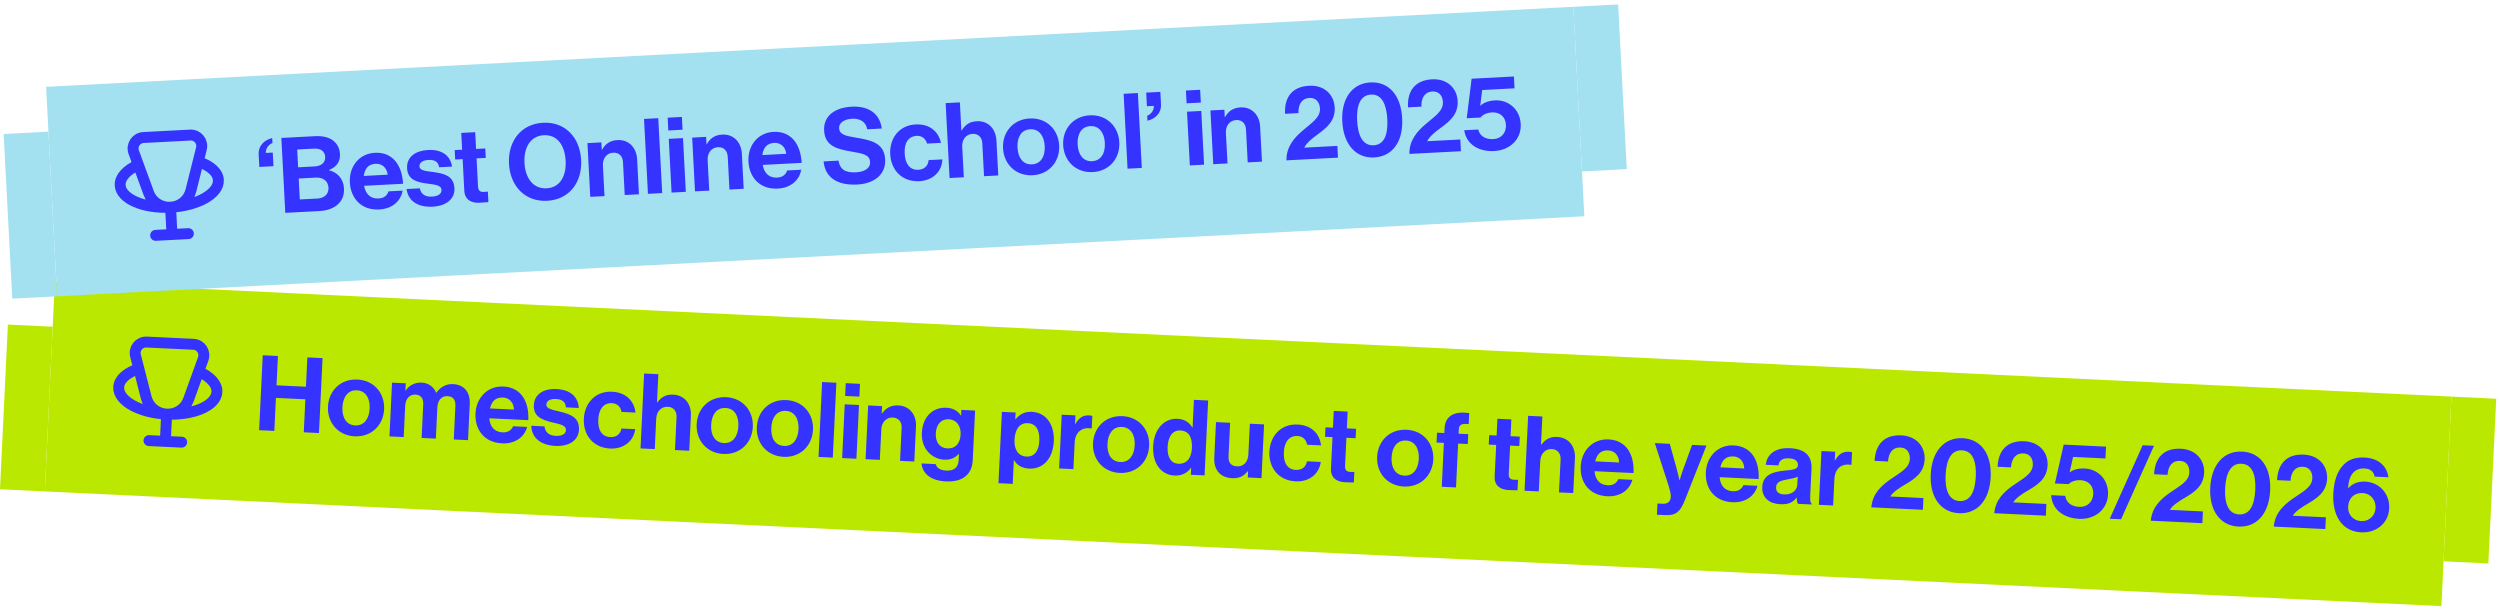
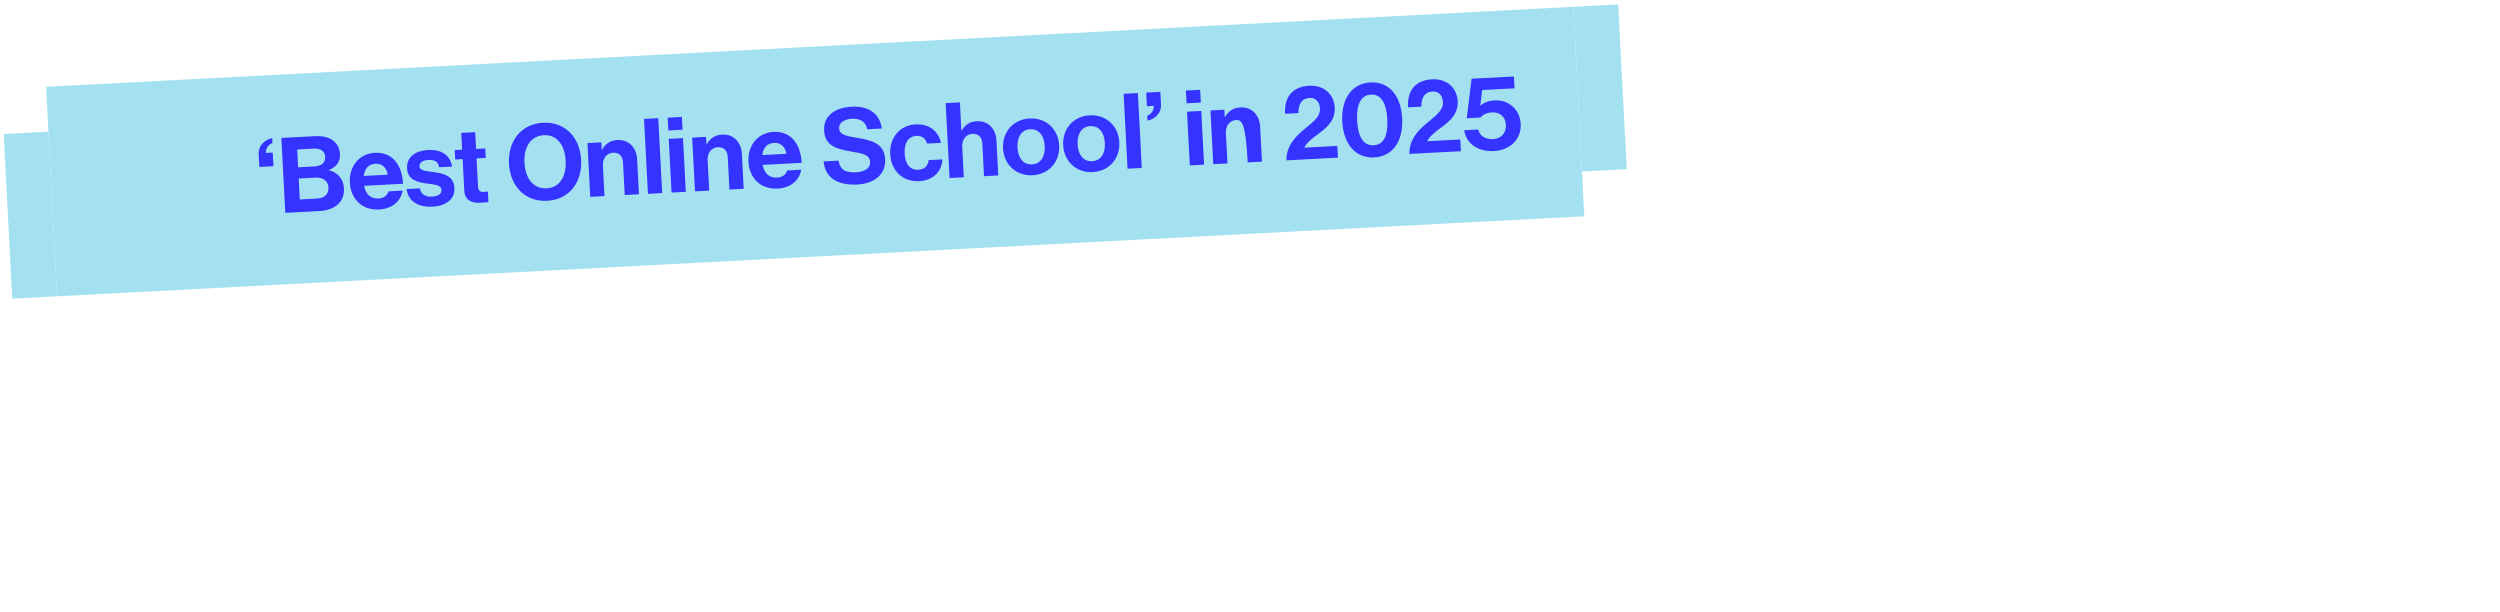
<svg xmlns="http://www.w3.org/2000/svg" fill="none" viewBox="0 0 523 128" height="128" width="523">
  <g clip-path="url(#clip0_695_8161)">
    <rect fill="#BBE800" transform="translate(1.649 67.897) rotate(2.74)" height="34.496" width="9.386" />
  </g>
  <g clip-path="url(#clip1_695_8161)">
-     <rect fill="#BBE800" transform="translate(11.473 58.971) rotate(2.74)" height="43.882" width="501.939" />
    <path stroke-linecap="round" stroke-width="2.286" stroke="#3533FF" d="M34.861 86.633L34.913 86.635C36.918 86.731 38.75 85.508 39.431 83.621L41.56 77.722M34.861 86.633L34.809 86.63C32.805 86.534 31.097 85.142 30.599 83.198L29.044 77.123M34.861 86.633L34.588 92.34M34.861 86.633C40.535 86.904 45.244 84.825 45.38 81.988C45.459 80.329 43.957 78.778 41.56 77.722M34.861 86.633C29.188 86.361 24.698 83.841 24.834 81.004C24.913 79.345 26.557 77.945 29.044 77.123M34.588 92.34L38.012 92.504M34.588 92.34L31.164 92.176M29.044 77.123L28.349 74.409C27.967 72.919 29.136 71.486 30.672 71.559L40.471 72.028C42.007 72.102 43.033 73.64 42.511 75.087L41.56 77.722" />
    <path fill="#3533FF" d="M54.214 89.991L54.964 74.321L58.142 74.473L57.848 80.609L64.006 80.904L64.3 74.767L67.478 74.919L66.728 90.59L63.55 90.437L63.88 83.534L57.722 83.239L57.392 90.143L54.214 89.991ZM74.2 91.277C70.715 91.11 68.45 88.409 68.611 85.056C68.771 81.703 71.284 79.231 74.769 79.398C78.253 79.565 80.518 82.265 80.358 85.618C80.197 88.972 77.685 91.443 74.2 91.277ZM74.309 88.997C76.128 89.084 77.228 87.665 77.333 85.474C77.438 83.282 76.48 81.743 74.66 81.656C72.82 81.567 71.74 83.009 71.635 85.201C71.53 87.393 72.468 88.909 74.309 88.997ZM81.475 91.295L82.013 80.052L84.884 80.19L84.811 81.702L84.877 81.705C85.54 80.704 86.674 79.968 88.23 80.042C89.654 80.111 90.756 80.954 91.247 82.164L91.291 82.166C92.117 80.975 93.336 80.287 94.761 80.355C97.128 80.468 98.391 82.066 98.274 84.521L97.912 92.082L94.931 91.939L95.269 84.882C95.33 83.611 94.726 82.923 93.63 82.871C92.381 82.811 91.567 83.739 91.496 85.229L91.183 91.76L88.203 91.617L88.541 84.56C88.602 83.289 87.998 82.601 86.902 82.549C85.696 82.491 84.839 83.417 84.768 84.907L84.455 91.438L81.475 91.295ZM105.018 92.752C101.293 92.573 99.314 89.865 99.474 86.511C99.633 83.18 102.015 80.702 105.302 80.859C108.918 81.033 110.715 83.886 110.523 87.897L102.37 87.507C102.506 89.249 103.419 90.369 105.107 90.449C106.268 90.505 106.973 90.011 107.342 89.172L110.279 89.313C109.767 91.287 107.911 92.89 105.018 92.752ZM105.236 83.163C103.658 83.087 102.846 83.993 102.512 85.449L107.509 85.688C107.49 84.259 106.594 83.228 105.236 83.163ZM116.216 93.288C112.951 93.131 111.207 91.466 111.146 89.069L113.908 89.201C114.043 90.504 114.936 91.118 116.273 91.181C117.588 91.245 118.357 90.776 118.395 89.987C118.447 88.913 117.027 88.735 115.508 88.355C113.51 87.864 111.564 87.222 111.682 84.767C111.798 82.335 113.87 81.27 116.434 81.392C119.393 81.534 120.966 83.081 121.077 85.349L118.382 85.22C118.308 84.008 117.562 83.533 116.291 83.472C115.129 83.417 114.341 83.818 114.302 84.629C114.256 85.593 115.742 85.752 117.326 86.158C119.192 86.642 121.249 87.268 121.123 89.898C121.015 92.155 119.022 93.422 116.216 93.288ZM127.618 93.833C124.067 93.663 121.978 90.971 122.138 87.618C122.299 84.265 124.614 81.784 128.033 81.947C130.948 82.087 132.664 83.861 132.942 86.312L130.027 86.172C129.877 85.177 129.146 84.395 128.05 84.343C126.253 84.257 125.266 85.593 125.162 87.763C125.061 89.889 125.847 91.354 127.666 91.441C128.872 91.499 129.757 90.904 130.015 89.643L132.886 89.78C132.574 92.159 130.62 93.977 127.618 93.833ZM137.727 78.282L137.445 84.177L137.51 84.18C138.378 83.036 139.327 82.488 140.861 82.561C143.184 82.673 144.656 84.5 144.538 86.955L144.187 94.297L141.206 94.154L141.537 87.251C141.595 86.045 140.934 85.157 139.685 85.097C138.37 85.034 137.355 86.04 137.282 87.574L136.977 93.952L133.996 93.809L134.746 78.139L137.727 78.282ZM151.334 94.968C147.849 94.802 145.584 92.101 145.745 88.748C145.905 85.395 148.418 82.923 151.903 83.09C155.387 83.257 157.652 85.957 157.492 89.31C157.331 92.663 154.819 95.135 151.334 94.968ZM151.443 92.689C153.262 92.776 154.363 91.357 154.467 89.165C154.572 86.974 153.614 85.434 151.795 85.347C149.954 85.259 148.874 86.701 148.769 88.893C148.664 91.084 149.602 92.601 151.443 92.689ZM163.919 95.571C160.434 95.404 158.169 92.704 158.329 89.35C158.49 85.997 161.003 83.525 164.487 83.692C167.972 83.859 170.237 86.559 170.076 89.912C169.916 93.266 167.403 95.737 163.919 95.571ZM164.028 93.291C165.847 93.379 166.947 91.959 167.052 89.768C167.157 87.576 166.198 86.037 164.379 85.95C162.538 85.861 161.459 87.303 161.354 89.495C161.249 91.687 162.187 93.203 164.028 93.291ZM171.237 95.591L171.987 79.921L174.968 80.064L174.218 95.734L171.237 95.591ZM176.18 95.828L176.718 84.585L179.699 84.728L179.161 95.971L176.18 95.828ZM176.802 82.832L176.93 80.158L179.911 80.301L179.783 82.975L176.802 82.832ZM184.534 84.959L184.461 86.493L184.527 86.496C185.351 85.328 186.412 84.742 187.946 84.815C190.269 84.926 191.741 86.754 191.624 89.209L191.272 96.55L188.292 96.408L188.622 89.504C188.68 88.299 188.019 87.41 186.77 87.351C185.455 87.288 184.441 88.294 184.367 89.828L184.062 96.205L181.081 96.063L181.619 84.82L184.534 84.959ZM197.879 100.711C194.811 100.564 192.989 99.159 192.787 96.952L195.746 97.094C195.953 97.807 196.562 98.385 197.943 98.451C199.631 98.532 200.48 97.76 200.554 96.226L200.612 94.999L200.547 94.995C199.854 95.709 198.972 96.238 197.547 96.17C195.049 96.05 192.688 93.96 192.851 90.563C193.011 87.21 195.131 85.159 197.98 85.295C199.382 85.362 200.386 85.96 201.02 86.934L201.064 86.936L201.121 85.753L203.992 85.891L203.495 96.279C203.419 97.857 202.864 98.906 201.994 99.634C201.01 100.465 199.544 100.79 197.879 100.711ZM198.165 93.805C200.05 93.895 200.883 92.551 200.963 90.886C201.042 89.242 200.232 87.797 198.435 87.711C196.923 87.639 195.858 88.774 195.768 90.659C195.677 92.566 196.631 93.732 198.165 93.805ZM208.878 101.083L209.592 86.159L212.463 86.296L212.396 87.698L212.462 87.702C213.232 86.75 214.319 86.077 215.853 86.151C218.834 86.293 220.624 88.817 220.456 92.324C220.282 95.962 218.199 98.169 215.306 98.03C213.728 97.955 212.729 97.27 212.139 96.275L212.096 96.273L211.859 101.226L208.878 101.083ZM214.789 95.523C216.302 95.596 217.326 94.392 217.427 92.267C217.529 90.141 216.855 88.615 215.014 88.527C213.152 88.438 212.33 90.002 212.233 92.018C212.136 94.056 213.014 95.438 214.789 95.523ZM224.984 86.895L224.898 88.692L224.963 88.695C225.704 87.457 226.502 86.836 227.817 86.899C228.146 86.915 228.342 86.946 228.514 87.02L228.389 89.628L228.324 89.625C226.383 89.335 224.931 90.297 224.817 92.664L224.555 98.143L221.575 98.001L222.113 86.758L224.984 86.895ZM234.247 98.937C230.762 98.77 228.497 96.07 228.658 92.716C228.818 89.363 231.331 86.891 234.815 87.058C238.3 87.225 240.565 89.925 240.405 93.278C240.244 96.632 237.731 99.103 234.247 98.937ZM234.356 96.657C236.175 96.745 237.275 95.325 237.38 93.134C237.485 90.942 236.526 89.403 234.707 89.316C232.866 89.227 231.787 90.669 231.682 92.861C231.577 95.053 232.515 96.569 234.356 96.657ZM245.714 99.486C242.886 99.35 241.068 96.957 241.242 93.319C241.41 89.812 243.521 87.475 246.326 87.609C247.904 87.685 248.856 88.455 249.424 89.427L249.49 89.43L249.767 83.644L252.747 83.787L251.997 99.457L249.126 99.319L249.197 97.851L249.153 97.849C248.444 98.891 247.292 99.561 245.714 99.486ZM246.491 97.019C248.266 97.103 249.249 95.833 249.348 93.772C249.451 91.625 248.819 90.145 246.912 90.053C245.268 89.975 244.366 91.381 244.267 93.463C244.163 95.633 244.957 96.945 246.491 97.019ZM263.907 100.027L261.036 99.889L261.099 98.574L261.033 98.571C260.216 99.565 259.312 100.114 257.734 100.039C255.235 99.919 253.909 98.252 254.027 95.798L254.385 88.302L257.344 88.444L257.009 95.435C256.946 96.75 257.504 97.502 258.775 97.562C260.177 97.63 261.082 96.619 261.154 95.128L261.464 88.641L264.445 88.784L263.907 100.027ZM271.035 100.697C267.484 100.527 265.395 97.835 265.555 94.482C265.716 91.129 268.031 88.648 271.45 88.812C274.365 88.951 276.081 90.725 276.359 93.176L273.444 93.037C273.294 92.041 272.563 91.259 271.467 91.207C269.67 91.121 268.683 92.457 268.58 94.627C268.478 96.753 269.264 98.218 271.083 98.305C272.289 98.363 273.174 97.768 273.432 96.507L276.303 96.644C275.991 99.024 274.037 100.841 271.035 100.697ZM277.199 91.371L277.294 89.399L278.85 89.473L279.018 85.967L281.933 86.106L281.765 89.613L283.693 89.705L283.599 91.677L281.67 91.585L281.385 97.546C281.345 98.379 281.792 98.686 282.449 98.718C282.822 98.735 283.327 98.738 283.327 98.738L283.222 100.929C283.222 100.929 282.541 100.941 281.357 100.884C279.911 100.815 278.338 100.168 278.44 98.042L278.756 91.446L277.199 91.371ZM293.681 101.781C290.196 101.614 287.931 98.914 288.092 95.561C288.252 92.208 290.765 89.736 294.25 89.903C297.734 90.07 299.999 92.77 299.839 96.123C299.678 99.476 297.166 101.948 293.681 101.781ZM293.79 99.502C295.609 99.589 296.71 98.17 296.814 95.978C296.919 93.787 295.961 92.247 294.142 92.16C292.301 92.072 291.221 93.514 291.116 95.706C291.011 97.897 291.949 99.414 293.79 99.502ZM300.524 92.575L300.622 90.515L302.157 90.589L302.205 89.581C302.336 86.841 304.508 85.979 307.364 86.423L307.254 88.724C305.855 88.591 305.233 88.737 305.177 89.899L305.137 90.731L307.153 90.828L307.055 92.888L305.039 92.791L304.599 101.974L301.618 101.832L302.058 92.649L300.524 92.575ZM311.443 93.01L311.538 91.038L313.094 91.112L313.262 87.606L316.176 87.745L316.009 91.252L317.937 91.344L317.843 93.317L315.914 93.224L315.629 99.185C315.589 100.018 316.036 100.325 316.693 100.357C317.066 100.374 317.571 100.377 317.571 100.377L317.466 102.568C317.466 102.568 316.784 102.579 315.601 102.523C314.154 102.454 312.582 101.807 312.684 99.681L312.999 93.085L311.443 93.01ZM322.664 87.133L322.382 93.028L322.448 93.032C323.316 91.887 324.264 91.339 325.798 91.413C328.122 91.524 329.594 93.352 329.476 95.806L329.125 103.148L326.144 103.006L326.475 96.102C326.532 94.897 325.872 94.008 324.623 93.948C323.308 93.886 322.293 94.891 322.22 96.425L321.914 102.803L318.934 102.66L319.684 86.99L322.664 87.133ZM336.228 103.818C332.502 103.639 330.523 100.931 330.684 97.578C330.843 94.246 333.224 91.768 336.512 91.925C340.128 92.099 341.924 94.952 341.732 98.963L333.579 98.573C333.716 100.315 334.629 101.435 336.316 101.515C337.478 101.571 338.182 101.078 338.552 100.239L341.489 100.379C340.977 102.354 339.121 103.956 336.228 103.818ZM336.445 94.229C334.867 94.153 334.055 95.059 333.722 96.515L338.719 96.754C338.699 95.325 337.804 94.294 336.445 94.229ZM346.629 107.676L346.741 105.331L347.793 105.382C348.977 105.438 349.488 104.848 349.532 103.927C349.562 103.314 349.377 102.58 348.823 100.84L346.182 92.696L349.316 92.846L350.739 97.988C351.041 99.035 351.345 100.477 351.345 100.477L351.389 100.479C351.389 100.479 351.764 99.07 352.164 98.056L353.984 93.069L356.986 93.213L352.512 104.553C351.537 107.011 350.662 107.869 348.382 107.76L346.629 107.676ZM362.403 105.07C358.677 104.892 356.698 102.183 356.859 98.83C357.018 95.499 359.399 93.021 362.687 93.178C366.303 93.351 368.099 96.205 367.907 100.216L359.755 99.826C359.891 101.567 360.804 102.687 362.491 102.768C363.653 102.824 364.357 102.33 364.727 101.491L367.664 101.632C367.152 103.606 365.296 105.209 362.403 105.07ZM362.62 95.482C361.042 95.406 360.23 96.312 359.897 97.767L364.894 98.007C364.874 96.578 363.979 95.547 362.62 95.482ZM376.137 105.398C375.972 105.171 375.888 104.639 375.846 104.132L375.802 104.13C375.192 104.958 374.349 105.576 372.421 105.484C370.119 105.374 368.555 104.091 368.662 101.855C368.781 99.379 370.835 98.686 373.35 98.455C375.226 98.281 376.088 98.169 376.129 97.314C376.167 96.503 375.557 95.947 374.308 95.887C372.905 95.82 372.202 96.292 372.063 97.361L369.411 97.234C369.593 95.266 371.144 93.605 374.431 93.762C377.806 93.924 379.093 95.501 378.967 98.131L378.693 103.851C378.652 104.706 378.76 105.216 379.013 105.426L379.008 105.536L376.137 105.398ZM373.243 103.437C374.953 103.518 375.946 102.511 375.998 101.416L376.079 99.728C375.538 100.01 374.719 100.146 373.965 100.286C372.393 100.562 371.609 100.876 371.558 101.928C371.508 102.98 372.192 103.386 373.243 103.437ZM383.917 94.502L383.831 96.299L383.897 96.302C384.637 95.064 385.436 94.443 386.751 94.506C387.08 94.522 387.276 94.553 387.448 94.627L387.323 97.235L387.257 97.232C385.316 96.941 383.864 97.904 383.751 100.271L383.489 105.75L380.508 105.607L381.046 94.365L383.917 94.502ZM391.479 106.132C391.726 103.267 393.607 101.599 395.38 100.344C397.336 98.944 399.447 97.991 399.539 96.062C399.606 94.66 398.906 93.682 397.569 93.618C396.057 93.545 395.106 94.598 394.969 96.546L392.163 96.412C392.327 92.993 394.184 90.908 397.757 91.079C401.022 91.235 402.757 93.537 402.633 96.123C402.498 98.95 400.505 100.194 398.606 101.334C397.408 102.023 396.003 102.922 395.453 103.863L402.379 104.194L402.261 106.649L391.479 106.132ZM409.803 107.361C405.967 107.177 403.682 103.993 403.91 99.215C404.14 94.415 406.762 91.488 410.576 91.67C414.455 91.856 416.677 94.993 416.446 99.815C416.218 104.593 413.704 107.548 409.803 107.361ZM409.946 104.82C412.182 104.927 413.18 102.888 413.334 99.666C413.486 96.488 412.668 94.318 410.454 94.212C408.219 94.105 407.175 96.164 407.022 99.364C406.87 102.542 407.711 104.713 409.946 104.82ZM417.204 107.364C417.451 104.498 419.332 102.831 421.106 101.576C423.062 100.176 425.172 99.222 425.264 97.294C425.332 95.891 424.632 94.913 423.295 94.849C421.782 94.777 420.831 95.829 420.694 97.778L417.889 97.644C418.053 94.225 419.91 92.139 423.482 92.31C426.748 92.466 428.483 94.768 428.359 97.354C428.224 100.181 426.231 101.426 424.331 102.565C423.134 103.254 421.729 104.154 421.179 105.094L428.104 105.425L427.987 107.88L417.204 107.364ZM434.938 108.542C431.606 108.383 429.258 106.513 429.112 103.584L432.049 103.725C432.242 105.206 433.435 105.966 434.991 106.04C436.701 106.122 437.834 104.946 437.91 103.346C437.995 101.571 436.837 100.527 435.259 100.452C434.119 100.397 433.222 100.794 432.759 101.277L429.888 101.139L431.727 93.012L440.581 93.436L440.463 95.912L433.691 95.588L432.965 98.804L433.009 98.806C433.694 98.268 434.786 97.947 436.166 98.013C438.818 98.14 441.156 100.251 441 103.494C440.85 106.628 438.225 108.699 434.938 108.542ZM441.361 108.52L448.247 93.144L450.614 93.257L443.728 108.633L441.361 108.52ZM449.95 108.931C450.197 106.065 452.078 104.398 453.851 103.143C455.807 101.743 457.918 100.789 458.01 98.861C458.077 97.458 457.377 96.48 456.04 96.416C454.528 96.344 453.577 97.397 453.44 99.345L450.635 99.211C450.798 95.792 452.655 93.706 456.228 93.877C459.493 94.033 461.228 96.335 461.104 98.921C460.969 101.748 458.977 102.993 457.077 104.132C455.88 104.822 454.475 105.721 453.924 106.661L460.85 106.992L460.732 109.447L449.95 108.931ZM468.274 110.159C464.439 109.976 462.153 106.791 462.381 102.014C462.611 97.214 465.233 94.286 469.047 94.469C472.926 94.654 475.148 97.792 474.917 102.614C474.689 107.391 472.175 110.346 468.274 110.159ZM468.418 107.618C470.653 107.725 471.651 105.686 471.805 102.465C471.957 99.287 471.139 97.117 468.925 97.011C466.69 96.904 465.647 98.963 465.494 102.163C465.341 105.34 466.182 107.511 468.418 107.618ZM475.675 110.162C475.922 107.297 477.803 105.629 479.577 104.374C481.533 102.974 483.643 102.021 483.736 100.092C483.803 98.689 483.103 97.712 481.766 97.647C480.254 97.575 479.303 98.628 479.166 100.576L476.36 100.442C476.524 97.023 478.381 94.937 481.953 95.108C485.219 95.265 486.954 97.566 486.83 100.152C486.695 102.98 484.702 104.224 482.802 105.363C481.605 106.053 480.2 106.952 479.65 107.892L486.576 108.224L486.458 110.678L475.675 110.162ZM493.979 111.368C489.683 111.162 487.967 107.544 488.119 103.465C488.224 100.812 488.852 98.69 490.262 97.241C491.278 96.192 492.624 95.619 494.662 95.717C497.664 95.86 499.383 97.59 499.648 99.843L496.777 99.706C496.602 98.775 495.977 98.064 494.662 98.001C492.471 97.896 491.34 99.49 491.213 102.141L491.257 102.144C492.09 101.261 493.107 100.672 494.86 100.756C497.643 100.89 499.972 103.176 499.819 106.375C499.671 109.466 497.113 111.518 493.979 111.368ZM493.981 109.018C495.603 109.095 496.89 107.905 496.968 106.283C497.05 104.573 495.906 103.223 494.284 103.145C492.443 103.057 491.31 104.255 491.227 105.986C491.146 107.674 492.294 108.937 493.981 109.018Z" />
  </g>
  <g clip-path="url(#clip2_695_8161)">
    <rect fill="#BBE800" transform="translate(512.838 82.967) rotate(2.74)" height="34.496" width="9.386" />
  </g>
  <g clip-path="url(#clip3_695_8161)">
    <rect fill="#A3E1F0" transform="translate(0.761 28.028) rotate(-3)" height="34.496" width="9.386" />
  </g>
  <g clip-path="url(#clip4_695_8161)">
    <rect fill="#A3E1F0" transform="translate(9.643 18.164) rotate(-3)" height="43.882" width="319.939" />
-     <path stroke-linecap="round" stroke-width="2.286" stroke="#3533FF" d="M35.68 43.348L35.732 43.345C37.736 43.24 39.437 41.841 39.926 39.894L41.454 33.812M35.68 43.348L35.628 43.351C33.624 43.456 31.786 42.242 31.096 40.357L28.941 34.468M35.68 43.348L35.979 49.054M35.68 43.348C41.352 43.051 45.83 40.511 45.682 37.674C45.595 36.016 43.944 34.623 41.454 33.812M35.68 43.348C30.008 43.645 25.289 41.587 25.14 38.751C25.053 37.092 26.549 35.535 28.941 34.468M35.979 49.054L39.403 48.875M35.979 49.054L32.555 49.233M28.941 34.468L27.978 31.837C27.449 30.393 28.469 28.85 30.004 28.769L39.801 28.256C41.336 28.175 42.511 29.604 42.137 31.095L41.454 33.812" />
-     <path fill="#3533FF" d="M54.251 34.92L54.115 32.334C54.011 30.341 55.489 29.209 56.945 28.891L56.999 29.92C56.331 30.175 55.557 30.919 55.613 31.992L57.059 31.917L57.209 34.765L54.251 34.92ZM59.679 44.523L58.858 28.856L65.87 28.489C67.557 28.4 68.871 28.749 69.72 29.429C70.615 30.151 71.059 31.073 71.123 32.3C71.207 33.9 70.275 34.981 68.833 35.562L68.837 35.628C70.594 36.041 71.853 37.425 71.954 39.353C72.031 40.821 71.624 41.853 70.745 42.69C69.888 43.526 68.531 44.059 66.866 44.146L59.679 44.523ZM62.489 37.344L62.719 41.727L66.378 41.535C67.912 41.455 68.787 40.552 68.72 39.281C68.642 37.791 67.507 37.082 66.06 37.157L62.489 37.344ZM62.366 35L65.806 34.82C67.186 34.747 68.094 34.041 68.03 32.814C67.969 31.652 67.079 31.018 65.677 31.091L62.171 31.275L62.366 35ZM79.329 43.822C75.604 44.017 73.364 41.52 73.188 38.168C73.014 34.837 75.135 32.134 78.422 31.962C82.037 31.772 84.11 34.432 84.32 38.441L76.169 38.869C76.479 40.588 77.499 41.611 79.187 41.523C80.348 41.462 81 40.901 81.284 40.029L84.22 39.875C83.908 41.891 82.221 43.671 79.329 43.822ZM78.586 34.26C77.009 34.343 76.291 35.325 76.105 36.807L81.101 36.545C80.939 35.125 79.945 34.189 78.586 34.26ZM90.525 43.236C87.26 43.407 85.358 41.924 85.058 39.545L87.819 39.401C88.084 40.683 89.034 41.205 90.37 41.134C91.685 41.066 92.404 40.523 92.362 39.734C92.306 38.66 90.876 38.625 89.326 38.399C87.29 38.11 85.289 37.666 85.16 35.212C85.033 32.779 86.988 31.513 89.552 31.378C92.51 31.223 94.23 32.605 94.567 34.85L91.872 34.992C91.677 33.794 90.888 33.395 89.617 33.462C88.456 33.523 87.712 34.001 87.754 34.812C87.805 35.776 89.299 35.786 90.916 36.031C92.821 36.326 94.93 36.743 95.068 39.372C95.186 41.629 93.329 43.089 90.525 43.236ZM95.227 33.366L95.124 31.394L96.68 31.312L96.496 27.806L99.41 27.654L99.594 31.16L101.522 31.058L101.625 33.031L99.697 33.132L100.009 39.091C100.053 39.924 100.528 40.185 101.185 40.15C101.558 40.131 102.061 40.082 102.061 40.082L102.176 42.273C102.176 42.273 101.499 42.353 100.315 42.415C98.869 42.491 97.24 42.005 97.129 39.879L96.783 33.284L95.227 33.366ZM114.465 42.003C109.842 42.245 106.725 38.937 106.479 34.248C106.233 29.559 108.987 25.922 113.61 25.679C118.233 25.437 121.33 28.768 121.575 33.457C121.821 38.146 119.088 41.761 114.465 42.003ZM114.351 39.394C117.221 39.244 118.496 36.738 118.333 33.627C118.168 30.494 116.639 28.135 113.768 28.285C110.898 28.436 109.557 30.945 109.722 34.078C109.885 37.19 111.48 39.545 114.351 39.394ZM125.806 29.786L125.886 31.32L125.952 31.316C126.656 30.071 127.652 29.381 129.186 29.301C131.509 29.179 133.156 30.851 133.285 33.305L133.67 40.645L130.69 40.801L130.328 33.899C130.265 32.694 129.519 31.876 128.27 31.942C126.955 32.011 126.046 33.113 126.127 34.647L126.461 41.023L123.481 41.179L122.892 29.939L125.806 29.786ZM135.55 40.546L134.729 24.88L137.709 24.724L138.53 40.39L135.55 40.546ZM140.492 40.287L139.903 29.047L142.883 28.891L143.472 40.131L140.492 40.287ZM139.811 27.294L139.671 24.621L142.651 24.465L142.791 27.138L139.811 27.294ZM147.717 28.637L147.797 30.171L147.863 30.168C148.567 28.922 149.563 28.233 151.097 28.153C153.42 28.031 155.067 29.702 155.196 32.156L155.581 39.497L152.601 39.653L152.239 32.751C152.176 31.546 151.43 30.728 150.181 30.793C148.866 30.862 147.957 31.965 148.038 33.498L148.372 39.874L145.392 40.031L144.803 28.79L147.717 28.637ZM162.715 39.452C158.99 39.648 156.75 37.15 156.574 33.798C156.4 30.467 158.521 27.764 161.808 27.591C165.423 27.402 167.496 30.062 167.706 34.071L159.555 34.499C159.865 36.218 160.885 37.241 162.573 37.153C163.734 37.092 164.386 36.53 164.669 35.659L167.606 35.505C167.294 37.52 165.607 39.301 162.715 39.452ZM161.972 29.89C160.395 29.973 159.677 30.955 159.491 32.437L164.487 32.175C164.325 30.755 163.331 29.819 161.972 29.89ZM179.345 38.603C175.094 38.825 172.585 37.067 172.302 33.765L175.414 33.602C175.731 35.474 176.844 36.163 179.079 36.046C180.7 35.961 182.095 35.317 182.019 33.871C181.939 32.337 180.433 32.108 178.016 31.686C175.178 31.197 172.575 30.587 172.404 27.322C172.242 24.232 174.678 22.501 178.162 22.318C181.69 22.133 184.059 23.745 184.465 26.887L181.42 27.047C181.162 25.479 179.893 24.754 178.272 24.839C176.563 24.929 175.483 25.71 175.542 26.828C175.609 28.099 176.724 28.414 179.073 28.796C182.33 29.328 185 29.957 185.177 33.332C185.343 36.509 182.873 38.418 179.345 38.603ZM192.306 37.901C188.757 38.087 186.408 35.618 186.232 32.266C186.057 28.913 188.112 26.213 191.531 26.034C194.445 25.881 196.33 27.474 196.852 29.885L193.938 30.038C193.689 29.062 192.883 28.358 191.787 28.415C189.99 28.509 189.143 29.938 189.256 32.107C189.368 34.233 190.297 35.612 192.115 35.517C193.32 35.453 194.142 34.773 194.272 33.492L197.143 33.342C197.071 35.74 195.308 37.744 192.306 37.901ZM200.809 21.417L201.118 27.311L201.184 27.308C201.932 26.082 202.822 25.442 204.356 25.362C206.678 25.24 208.326 26.911 208.454 29.365L208.839 36.705L205.859 36.862L205.497 29.96C205.434 28.755 204.688 27.937 203.439 28.002C202.125 28.071 201.216 29.173 201.296 30.707L201.63 37.083L198.65 37.239L197.829 21.573L200.809 21.417ZM216.017 36.659C212.533 36.841 210.01 34.381 209.834 31.029C209.658 27.676 211.911 24.966 215.395 24.783C218.879 24.601 221.403 27.061 221.578 30.413C221.754 33.766 219.501 36.476 216.017 36.659ZM215.898 34.38C217.716 34.285 218.669 32.763 218.555 30.572C218.44 28.381 217.332 26.945 215.513 27.04C213.673 27.136 212.743 28.679 212.858 30.87C212.972 33.061 214.057 34.477 215.898 34.38ZM228.599 35.999C225.115 36.182 222.591 33.722 222.416 30.369C222.24 27.017 224.493 24.306 227.977 24.124C231.46 23.941 233.984 26.401 234.16 29.754C234.336 33.106 232.083 35.817 228.599 35.999ZM228.48 33.721C230.298 33.625 231.251 32.103 231.136 29.912C231.021 27.721 229.913 26.285 228.095 26.381C226.254 26.477 225.325 28.02 225.439 30.211C225.554 32.402 226.639 33.817 228.48 33.721ZM235.883 35.288L235.062 19.622L238.042 19.466L238.863 35.132L235.883 35.288ZM240.048 25.249L239.995 24.219C240.662 23.964 241.436 23.221 241.38 22.147L239.934 22.223L239.785 19.374L242.743 19.219L242.878 21.805C242.983 23.799 241.504 24.931 240.048 25.249ZM248.913 34.605L248.324 23.365L251.304 23.209L251.893 34.449L248.913 34.605ZM248.232 21.612L248.092 18.939L251.072 18.783L251.212 21.456L248.232 21.612ZM256.138 22.955L256.218 24.489L256.284 24.486C256.988 23.24 257.984 22.551 259.518 22.471C261.841 22.349 263.488 24.02 263.617 26.474L264.002 33.815L261.022 33.971L260.66 27.069C260.597 25.864 259.851 25.046 258.602 25.111C257.287 25.18 256.378 26.282 256.459 27.816L256.793 34.192L253.813 34.349L253.224 23.108L256.138 22.955ZM269.124 33.546C269.083 30.67 270.788 28.823 272.427 27.397C274.234 25.808 276.238 24.648 276.137 22.72C276.064 21.318 275.269 20.415 273.933 20.485C272.421 20.564 271.58 21.707 271.638 23.659L268.834 23.806C268.654 20.388 270.294 18.127 273.865 17.94C277.13 17.769 279.086 19.885 279.222 22.471C279.37 25.297 277.512 26.735 275.736 28.058C274.613 28.864 273.306 29.899 272.852 30.89L279.776 30.527L279.905 32.981L269.124 33.546ZM287.48 32.936C283.645 33.137 281.052 30.197 280.802 25.42C280.55 20.621 282.867 17.446 286.679 17.246C290.557 17.043 293.082 19.943 293.335 24.763C293.585 29.54 291.38 32.731 287.48 32.936ZM287.368 30.393C289.603 30.276 290.392 28.147 290.224 24.926C290.057 21.749 289.025 19.672 286.812 19.788C284.578 19.905 283.746 22.058 283.913 25.257C284.08 28.434 285.133 30.51 287.368 30.393ZM294.844 32.198C294.803 29.322 296.508 27.475 298.147 26.049C299.953 24.46 301.958 23.3 301.857 21.372C301.783 19.97 300.989 19.067 299.652 19.137C298.141 19.216 297.3 20.359 297.358 22.311L294.553 22.458C294.374 19.04 296.013 16.779 299.585 16.592C302.85 16.421 304.806 18.537 304.942 21.123C305.09 23.949 303.232 25.387 301.455 26.71C300.333 27.516 299.025 28.552 298.572 29.542L305.496 29.179L305.624 31.633L294.844 32.198ZM312.607 31.597C309.276 31.771 306.752 30.146 306.315 27.247L309.251 27.093C309.59 28.547 310.854 29.184 312.41 29.102C314.119 29.013 315.128 27.73 315.044 26.13C314.951 24.355 313.695 23.432 312.117 23.515C310.978 23.575 310.124 24.059 309.712 24.586L306.842 24.736L307.859 16.466L316.711 16.002L316.841 18.478L310.07 18.833L309.67 22.105L309.714 22.103C310.342 21.499 311.396 21.07 312.776 20.998C315.427 20.859 317.964 22.725 318.134 25.968C318.298 29.101 315.893 31.424 312.607 31.597Z" />
+     <path fill="#3533FF" d="M54.251 34.92L54.115 32.334C54.011 30.341 55.489 29.209 56.945 28.891L56.999 29.92C56.331 30.175 55.557 30.919 55.613 31.992L57.059 31.917L57.209 34.765L54.251 34.92ZM59.679 44.523L58.858 28.856L65.87 28.489C67.557 28.4 68.871 28.749 69.72 29.429C70.615 30.151 71.059 31.073 71.123 32.3C71.207 33.9 70.275 34.981 68.833 35.562L68.837 35.628C70.594 36.041 71.853 37.425 71.954 39.353C72.031 40.821 71.624 41.853 70.745 42.69C69.888 43.526 68.531 44.059 66.866 44.146L59.679 44.523ZM62.489 37.344L62.719 41.727L66.378 41.535C67.912 41.455 68.787 40.552 68.72 39.281C68.642 37.791 67.507 37.082 66.06 37.157L62.489 37.344ZM62.366 35L65.806 34.82C67.186 34.747 68.094 34.041 68.03 32.814C67.969 31.652 67.079 31.018 65.677 31.091L62.171 31.275L62.366 35ZM79.329 43.822C75.604 44.017 73.364 41.52 73.188 38.168C73.014 34.837 75.135 32.134 78.422 31.962C82.037 31.772 84.11 34.432 84.32 38.441L76.169 38.869C76.479 40.588 77.499 41.611 79.187 41.523C80.348 41.462 81 40.901 81.284 40.029L84.22 39.875C83.908 41.891 82.221 43.671 79.329 43.822ZM78.586 34.26C77.009 34.343 76.291 35.325 76.105 36.807L81.101 36.545C80.939 35.125 79.945 34.189 78.586 34.26ZM90.525 43.236C87.26 43.407 85.358 41.924 85.058 39.545L87.819 39.401C88.084 40.683 89.034 41.205 90.37 41.134C91.685 41.066 92.404 40.523 92.362 39.734C92.306 38.66 90.876 38.625 89.326 38.399C87.29 38.11 85.289 37.666 85.16 35.212C85.033 32.779 86.988 31.513 89.552 31.378C92.51 31.223 94.23 32.605 94.567 34.85L91.872 34.992C91.677 33.794 90.888 33.395 89.617 33.462C88.456 33.523 87.712 34.001 87.754 34.812C87.805 35.776 89.299 35.786 90.916 36.031C92.821 36.326 94.93 36.743 95.068 39.372C95.186 41.629 93.329 43.089 90.525 43.236ZM95.227 33.366L95.124 31.394L96.68 31.312L96.496 27.806L99.41 27.654L99.594 31.16L101.522 31.058L101.625 33.031L99.697 33.132L100.009 39.091C100.053 39.924 100.528 40.185 101.185 40.15C101.558 40.131 102.061 40.082 102.061 40.082L102.176 42.273C102.176 42.273 101.499 42.353 100.315 42.415C98.869 42.491 97.24 42.005 97.129 39.879L96.783 33.284L95.227 33.366ZM114.465 42.003C109.842 42.245 106.725 38.937 106.479 34.248C106.233 29.559 108.987 25.922 113.61 25.679C118.233 25.437 121.33 28.768 121.575 33.457C121.821 38.146 119.088 41.761 114.465 42.003ZM114.351 39.394C117.221 39.244 118.496 36.738 118.333 33.627C118.168 30.494 116.639 28.135 113.768 28.285C110.898 28.436 109.557 30.945 109.722 34.078C109.885 37.19 111.48 39.545 114.351 39.394ZM125.806 29.786L125.886 31.32L125.952 31.316C126.656 30.071 127.652 29.381 129.186 29.301C131.509 29.179 133.156 30.851 133.285 33.305L133.67 40.645L130.69 40.801L130.328 33.899C130.265 32.694 129.519 31.876 128.27 31.942C126.955 32.011 126.046 33.113 126.127 34.647L126.461 41.023L123.481 41.179L122.892 29.939L125.806 29.786ZM135.55 40.546L134.729 24.88L137.709 24.724L138.53 40.39L135.55 40.546ZM140.492 40.287L139.903 29.047L142.883 28.891L143.472 40.131L140.492 40.287ZM139.811 27.294L139.671 24.621L142.651 24.465L142.791 27.138L139.811 27.294ZM147.717 28.637L147.797 30.171L147.863 30.168C148.567 28.922 149.563 28.233 151.097 28.153C153.42 28.031 155.067 29.702 155.196 32.156L155.581 39.497L152.601 39.653L152.239 32.751C152.176 31.546 151.43 30.728 150.181 30.793C148.866 30.862 147.957 31.965 148.038 33.498L148.372 39.874L145.392 40.031L144.803 28.79L147.717 28.637ZM162.715 39.452C158.99 39.648 156.75 37.15 156.574 33.798C156.4 30.467 158.521 27.764 161.808 27.591C165.423 27.402 167.496 30.062 167.706 34.071L159.555 34.499C159.865 36.218 160.885 37.241 162.573 37.153C163.734 37.092 164.386 36.53 164.669 35.659L167.606 35.505C167.294 37.52 165.607 39.301 162.715 39.452ZM161.972 29.89C160.395 29.973 159.677 30.955 159.491 32.437L164.487 32.175C164.325 30.755 163.331 29.819 161.972 29.89ZM179.345 38.603C175.094 38.825 172.585 37.067 172.302 33.765L175.414 33.602C175.731 35.474 176.844 36.163 179.079 36.046C180.7 35.961 182.095 35.317 182.019 33.871C181.939 32.337 180.433 32.108 178.016 31.686C175.178 31.197 172.575 30.587 172.404 27.322C172.242 24.232 174.678 22.501 178.162 22.318C181.69 22.133 184.059 23.745 184.465 26.887L181.42 27.047C181.162 25.479 179.893 24.754 178.272 24.839C176.563 24.929 175.483 25.71 175.542 26.828C175.609 28.099 176.724 28.414 179.073 28.796C182.33 29.328 185 29.957 185.177 33.332C185.343 36.509 182.873 38.418 179.345 38.603ZM192.306 37.901C188.757 38.087 186.408 35.618 186.232 32.266C186.057 28.913 188.112 26.213 191.531 26.034C194.445 25.881 196.33 27.474 196.852 29.885L193.938 30.038C193.689 29.062 192.883 28.358 191.787 28.415C189.99 28.509 189.143 29.938 189.256 32.107C189.368 34.233 190.297 35.612 192.115 35.517C193.32 35.453 194.142 34.773 194.272 33.492L197.143 33.342C197.071 35.74 195.308 37.744 192.306 37.901ZM200.809 21.417L201.118 27.311L201.184 27.308C201.932 26.082 202.822 25.442 204.356 25.362C206.678 25.24 208.326 26.911 208.454 29.365L208.839 36.705L205.859 36.862L205.497 29.96C205.434 28.755 204.688 27.937 203.439 28.002C202.125 28.071 201.216 29.173 201.296 30.707L201.63 37.083L198.65 37.239L197.829 21.573L200.809 21.417ZM216.017 36.659C212.533 36.841 210.01 34.381 209.834 31.029C209.658 27.676 211.911 24.966 215.395 24.783C218.879 24.601 221.403 27.061 221.578 30.413C221.754 33.766 219.501 36.476 216.017 36.659ZM215.898 34.38C217.716 34.285 218.669 32.763 218.555 30.572C218.44 28.381 217.332 26.945 215.513 27.04C213.673 27.136 212.743 28.679 212.858 30.87C212.972 33.061 214.057 34.477 215.898 34.38ZM228.599 35.999C225.115 36.182 222.591 33.722 222.416 30.369C222.24 27.017 224.493 24.306 227.977 24.124C231.46 23.941 233.984 26.401 234.16 29.754C234.336 33.106 232.083 35.817 228.599 35.999ZM228.48 33.721C230.298 33.625 231.251 32.103 231.136 29.912C231.021 27.721 229.913 26.285 228.095 26.381C226.254 26.477 225.325 28.02 225.439 30.211C225.554 32.402 226.639 33.817 228.48 33.721ZM235.883 35.288L235.062 19.622L238.042 19.466L238.863 35.132L235.883 35.288ZM240.048 25.249L239.995 24.219C240.662 23.964 241.436 23.221 241.38 22.147L239.934 22.223L239.785 19.374L242.743 19.219L242.878 21.805C242.983 23.799 241.504 24.931 240.048 25.249ZM248.913 34.605L248.324 23.365L251.304 23.209L251.893 34.449L248.913 34.605ZM248.232 21.612L248.092 18.939L251.072 18.783L251.212 21.456L248.232 21.612ZM256.138 22.955L256.218 24.489L256.284 24.486C256.988 23.24 257.984 22.551 259.518 22.471C261.841 22.349 263.488 24.02 263.617 26.474L264.002 33.815L261.022 33.971C260.597 25.864 259.851 25.046 258.602 25.111C257.287 25.18 256.378 26.282 256.459 27.816L256.793 34.192L253.813 34.349L253.224 23.108L256.138 22.955ZM269.124 33.546C269.083 30.67 270.788 28.823 272.427 27.397C274.234 25.808 276.238 24.648 276.137 22.72C276.064 21.318 275.269 20.415 273.933 20.485C272.421 20.564 271.58 21.707 271.638 23.659L268.834 23.806C268.654 20.388 270.294 18.127 273.865 17.94C277.13 17.769 279.086 19.885 279.222 22.471C279.37 25.297 277.512 26.735 275.736 28.058C274.613 28.864 273.306 29.899 272.852 30.89L279.776 30.527L279.905 32.981L269.124 33.546ZM287.48 32.936C283.645 33.137 281.052 30.197 280.802 25.42C280.55 20.621 282.867 17.446 286.679 17.246C290.557 17.043 293.082 19.943 293.335 24.763C293.585 29.54 291.38 32.731 287.48 32.936ZM287.368 30.393C289.603 30.276 290.392 28.147 290.224 24.926C290.057 21.749 289.025 19.672 286.812 19.788C284.578 19.905 283.746 22.058 283.913 25.257C284.08 28.434 285.133 30.51 287.368 30.393ZM294.844 32.198C294.803 29.322 296.508 27.475 298.147 26.049C299.953 24.46 301.958 23.3 301.857 21.372C301.783 19.97 300.989 19.067 299.652 19.137C298.141 19.216 297.3 20.359 297.358 22.311L294.553 22.458C294.374 19.04 296.013 16.779 299.585 16.592C302.85 16.421 304.806 18.537 304.942 21.123C305.09 23.949 303.232 25.387 301.455 26.71C300.333 27.516 299.025 28.552 298.572 29.542L305.496 29.179L305.624 31.633L294.844 32.198ZM312.607 31.597C309.276 31.771 306.752 30.146 306.315 27.247L309.251 27.093C309.59 28.547 310.854 29.184 312.41 29.102C314.119 29.013 315.128 27.73 315.044 26.13C314.951 24.355 313.695 23.432 312.117 23.515C310.978 23.575 310.124 24.059 309.712 24.586L306.842 24.736L307.859 16.466L316.711 16.002L316.841 18.478L310.07 18.833L309.67 22.105L309.714 22.103C310.342 21.499 311.396 21.07 312.776 20.998C315.427 20.859 317.964 22.725 318.134 25.968C318.298 29.101 315.893 31.424 312.607 31.597Z" />
  </g>
  <g clip-path="url(#clip5_695_8161)">
    <rect fill="#A3E1F0" transform="translate(329.143 1.42) rotate(-3)" height="34.496" width="9.386" />
  </g>
  <defs>
    <clipPath id="clip0_695_8161">
-       <rect transform="translate(2.098 58.522) rotate(2.74)" fill="white" height="43.882" width="9.386" />
-     </clipPath>
+       </clipPath>
    <clipPath id="clip1_695_8161">
-       <rect transform="translate(11.473 58.971) rotate(2.74)" fill="white" height="43.882" width="501.939" />
-     </clipPath>
+       </clipPath>
    <clipPath id="clip2_695_8161">
-       <rect transform="translate(512.838 82.967) rotate(2.74)" fill="white" height="43.882" width="9.386" />
-     </clipPath>
+       </clipPath>
    <clipPath id="clip3_695_8161">
      <rect transform="translate(0.269 18.655) rotate(-3)" fill="white" height="43.882" width="9.386" />
    </clipPath>
    <clipPath id="clip4_695_8161">
      <rect transform="translate(9.643 18.164) rotate(-3)" fill="white" height="43.882" width="319.939" />
    </clipPath>
    <clipPath id="clip5_695_8161">
      <rect transform="translate(329.143 1.42) rotate(-3)" fill="white" height="43.882" width="9.386" />
    </clipPath>
  </defs>
</svg>